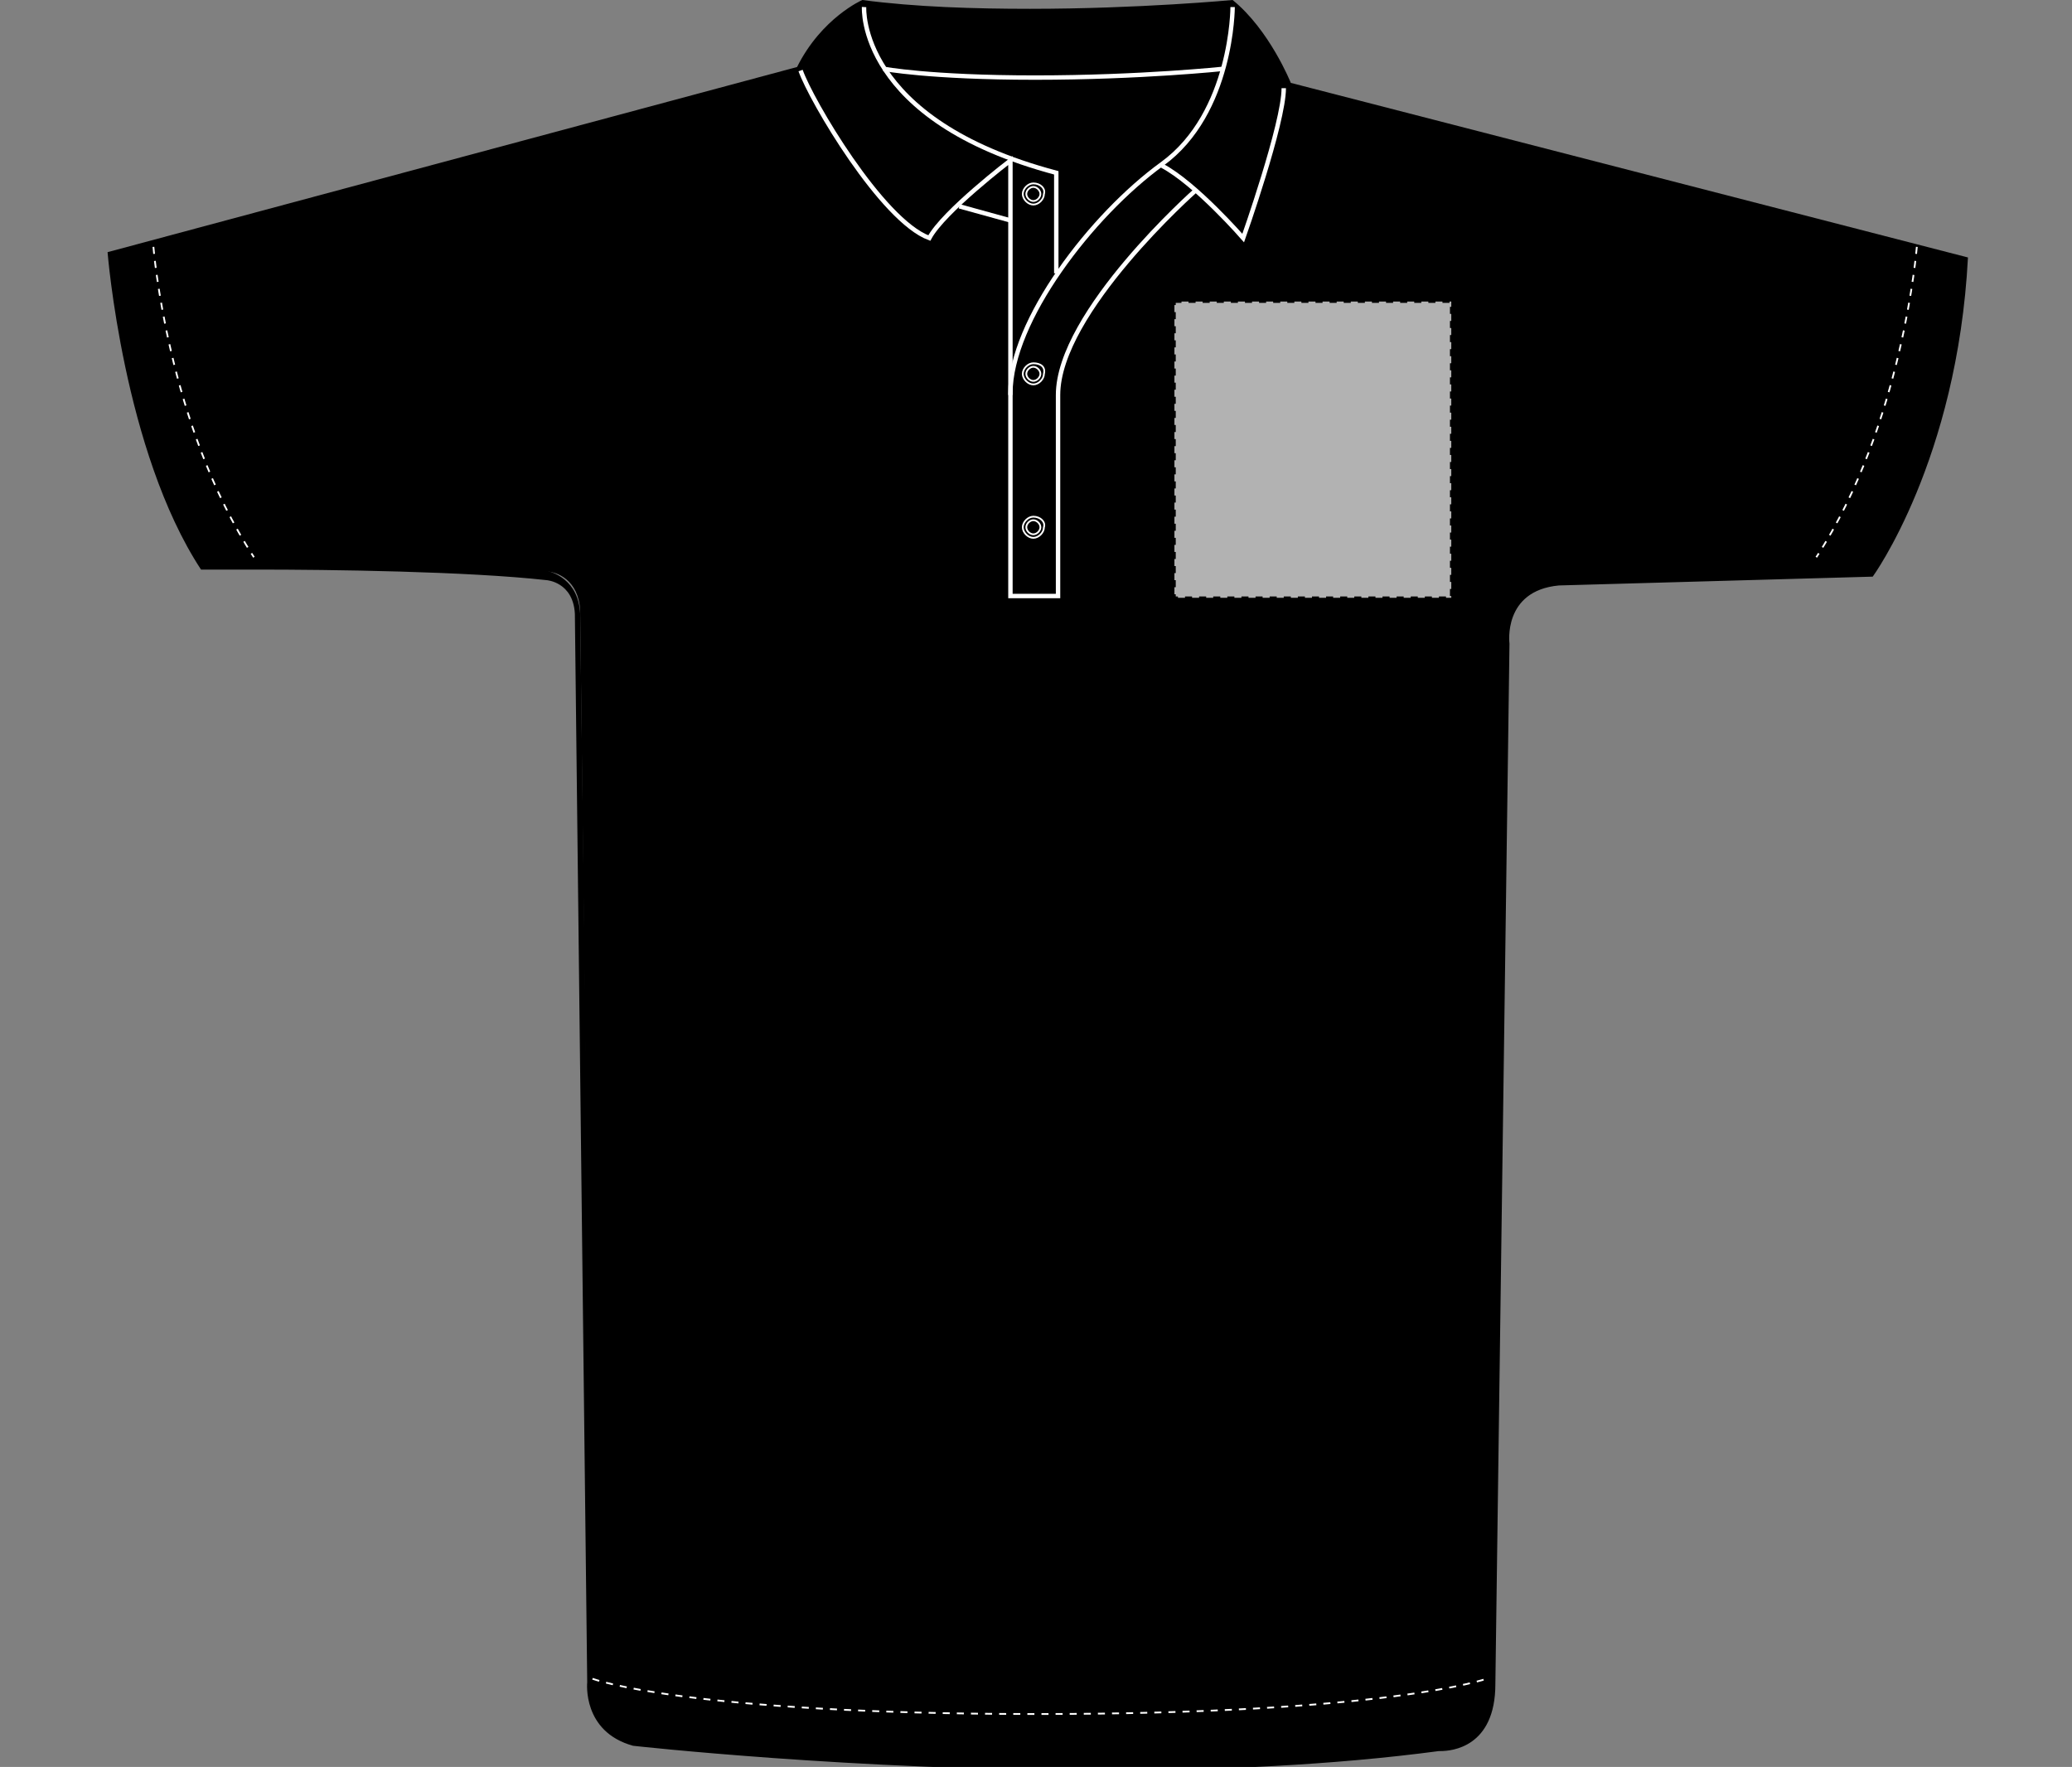
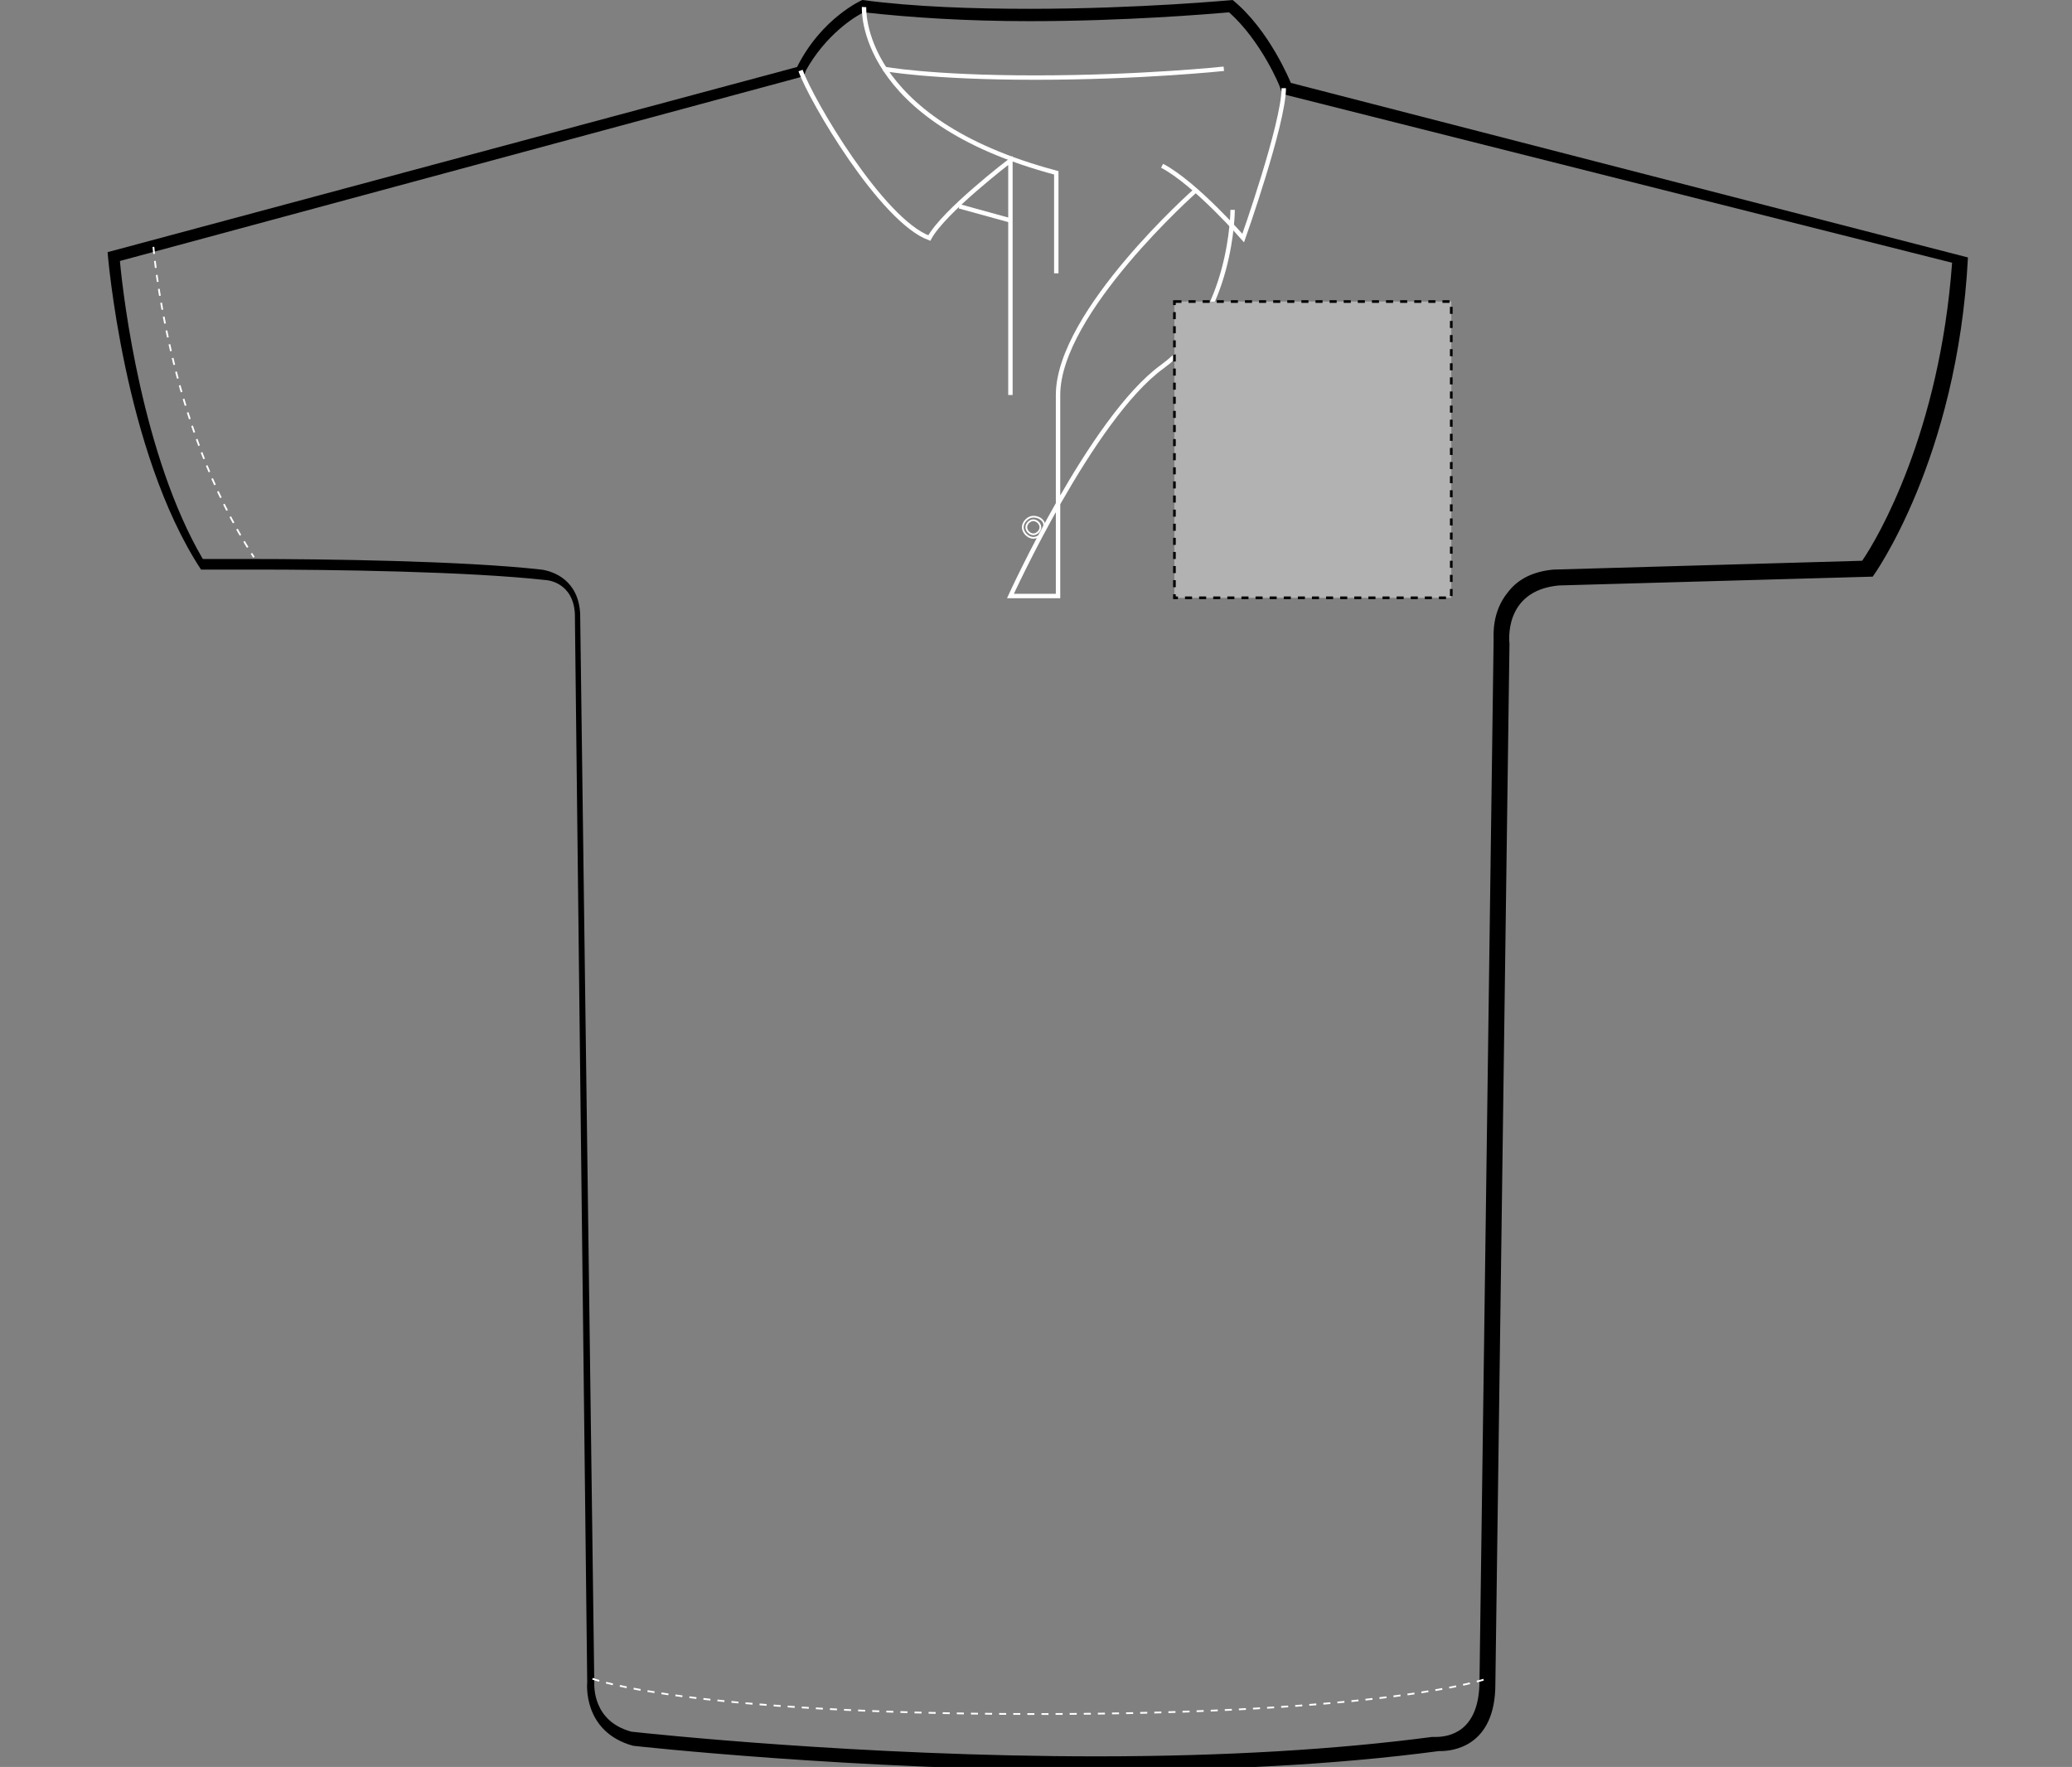
<svg xmlns="http://www.w3.org/2000/svg" version="1.1" id="Layer_1" x="0px" y="0px" viewBox="0 0 117.5 100.2" style="enable-background:new 0 0 117.5 100.2;" xml:space="preserve">
  <rect x="0" y="0" width="117.5" height="100.2" fill="#808080" stroke="none" />
  <style type="text/css">
	.st0{fill:none;stroke:#FFFFFF;stroke-width:0.1;}
	.st1{fill:none;stroke:#FFFFFF;stroke-width:0.25;}
	.st2{fill:none;stroke:#FFFFFF;stroke-width:0.1;stroke-dasharray:0.4;}
	.st3{fill:#B2B2B2;stroke:#000000;stroke-width:0.15;stroke-dasharray:0.4;}
</style>
-   <path d="M62.5,99.8c-13.9,0-26.4-1.4-26.5-1.4c-2.6-0.7-2.4-3.1-2.4-3.2l-0.7-60.6c-0.1-1.7-1.3-2.2-2-2.2  c-4.4-0.5-12.2-0.6-16.5-0.6c-1.4,0-2.5,0-2.9,0c-3.8-6-4.9-15.6-5.1-17.4L45.4,4l0.1-0.1c1.2-2.3,3.1-3.4,3.5-3.6  c2.7,0.3,5.9,0.5,9.4,0.5c5.6,0,10.5-0.4,11.4-0.5c2,1.6,3.1,4.5,3.1,4.5L73,5l38.2,9.6c-0.6,10.2-4.6,16.5-5.3,17.5l-17.6,0.5  c-1.1,0.1-1.9,0.5-2.4,1.1c-0.9,1.1-0.7,2.5-0.7,2.5l-0.8,59c0,3.3-2.1,3.5-2.7,3.5h-0.2C76.2,99.5,69.8,99.8,62.5,99.8z" />
  <path d="M49,0.7c2.7,0.3,5.8,0.5,9.4,0.5c5.4,0,10.1-0.4,11.3-0.5c1.8,1.6,2.9,4.2,2.9,4.3l0.1,0.3l0.3,0.1l37.7,9.5  c-0.7,9.6-4.2,15.6-5.1,16.9l-17.5,0.5c-1.1,0.1-2,0.5-2.6,1.3c-0.9,1.1-0.8,2.4-0.8,2.7l-0.8,59c0,2.9-1.7,3.2-2.5,3.2l0,0h-0.1  l-0.1,0c-5.3,0.7-11.7,1.1-19,1.1c-13.4,0-25.5-1.3-26.4-1.4c-2.2-0.6-2.1-2.6-2.1-2.8v0v0l-0.8-60.6c-0.1-1.9-1.5-2.4-2.2-2.5  c-4.5-0.5-12.3-0.6-16.5-0.6c-1.3,0-2.2,0-2.7,0C8.1,25.9,7,17,6.8,14.8L45.3,4.4l0.3-0.1l0.1-0.3C46.8,2,48.5,0.9,49,0.7 M69.9,0  c0,0-5.3,0.5-11.5,0.5c-3.1,0-6.5-0.1-9.5-0.5c0,0-2.3,1-3.7,3.8L6.1,14.3c0,0,0.9,11.3,5.3,18c0,0,1.2,0,3.1,0  c4.3,0,12,0.1,16.5,0.6c0,0,1.5,0.1,1.6,1.9l0.7,60.6c0,0-0.3,2.8,2.6,3.6c0,0,12.5,1.4,26.6,1.4c6.4,0,13.1-0.3,19.1-1.1  c0,0,0,0,0.1,0c0.6,0,3.1-0.2,3.1-3.8l0.8-59c0,0-0.4-3,2.8-3.3l17.8-0.5c0,0,4.8-6.6,5.4-18.1L73.2,4.7C73.2,4.7,72,1.7,69.9,0  L69.9,0z" />
-   <path class="st0" d="M58.6,10.6c0.2,0,0.4,0.2,0.4,0.4s-0.2,0.4-0.4,0.4s-0.4-0.2-0.4-0.4S58.4,10.6,58.6,10.6 M58.6,10.4  c-0.3,0-0.6,0.3-0.6,0.6c0,0.3,0.3,0.6,0.6,0.6c0.3,0,0.6-0.3,0.6-0.6C59.3,10.7,59,10.4,58.6,10.4L58.6,10.4z" />
-   <path class="st0" d="M58.6,20.8c0.2,0,0.4,0.2,0.4,0.4c0,0.2-0.2,0.4-0.4,0.4s-0.4-0.2-0.4-0.4C58.2,21,58.4,20.8,58.6,20.8   M58.6,20.6c-0.3,0-0.6,0.3-0.6,0.6c0,0.3,0.3,0.6,0.6,0.6c0.3,0,0.6-0.3,0.6-0.6C59.3,20.8,59,20.6,58.6,20.6L58.6,20.6z" />
  <path class="st0" d="M58.6,29.5c0.2,0,0.4,0.2,0.4,0.4c0,0.2-0.2,0.4-0.4,0.4s-0.4-0.2-0.4-0.4C58.2,29.7,58.4,29.5,58.6,29.5   M58.6,29.3c-0.3,0-0.6,0.3-0.6,0.6c0,0.3,0.3,0.6,0.6,0.6c0.3,0,0.6-0.3,0.6-0.6C59.3,29.6,59,29.3,58.6,29.3L58.6,29.3z" />
-   <path class="st1" d="M67.8,10.8c0,0-7.8,6.9-7.8,11.6s0,11.4,0,11.4l-2.7,0c0,0,0-7.4,0-11.5s4.6-10.1,8.6-13s4-8.9,4-8.9" />
+   <path class="st1" d="M67.8,10.8c0,0-7.8,6.9-7.8,11.6s0,11.4,0,11.4l-2.7,0s4.6-10.1,8.6-13s4-8.9,4-8.9" />
  <path class="st1" d="M49,0.4c0,0-0.4,6.4,10.9,9.4c0,0.7,0,5.7,0,5.7" />
  <line class="st1" x1="54.4" y1="11.7" x2="57.3" y2="12.5" />
  <path class="st1" d="M65.9,9.4c1.9,1,4.6,4.1,4.6,4.1s2.3-6.5,2.3-8.5" />
  <path class="st1" d="M57.3,22.4V9.1c0,0-3.8,2.9-4.6,4.4C50,12.5,46,5.7,45.4,4" />
  <path class="st1" d="M50.1,3.9c0,0,2.6,0.5,8.6,0.5s10.7-0.5,10.7-0.5" />
  <path class="st2" d="M8.7,14c0,0,0.8,10.1,5.7,17.6" />
-   <path class="st2" d="M108.7,14c0,0-0.8,10.1-5.7,17.6" />
  <path class="st2" d="M33.6,95.2c0,0,5.3,2,25.2,2s25.5-2,25.5-2" />
  <rect id="polo-ss-front-garmentscreenbounds" x="66.6" y="17.1" class="st3" width="15.7" height="16.8" />
</svg>